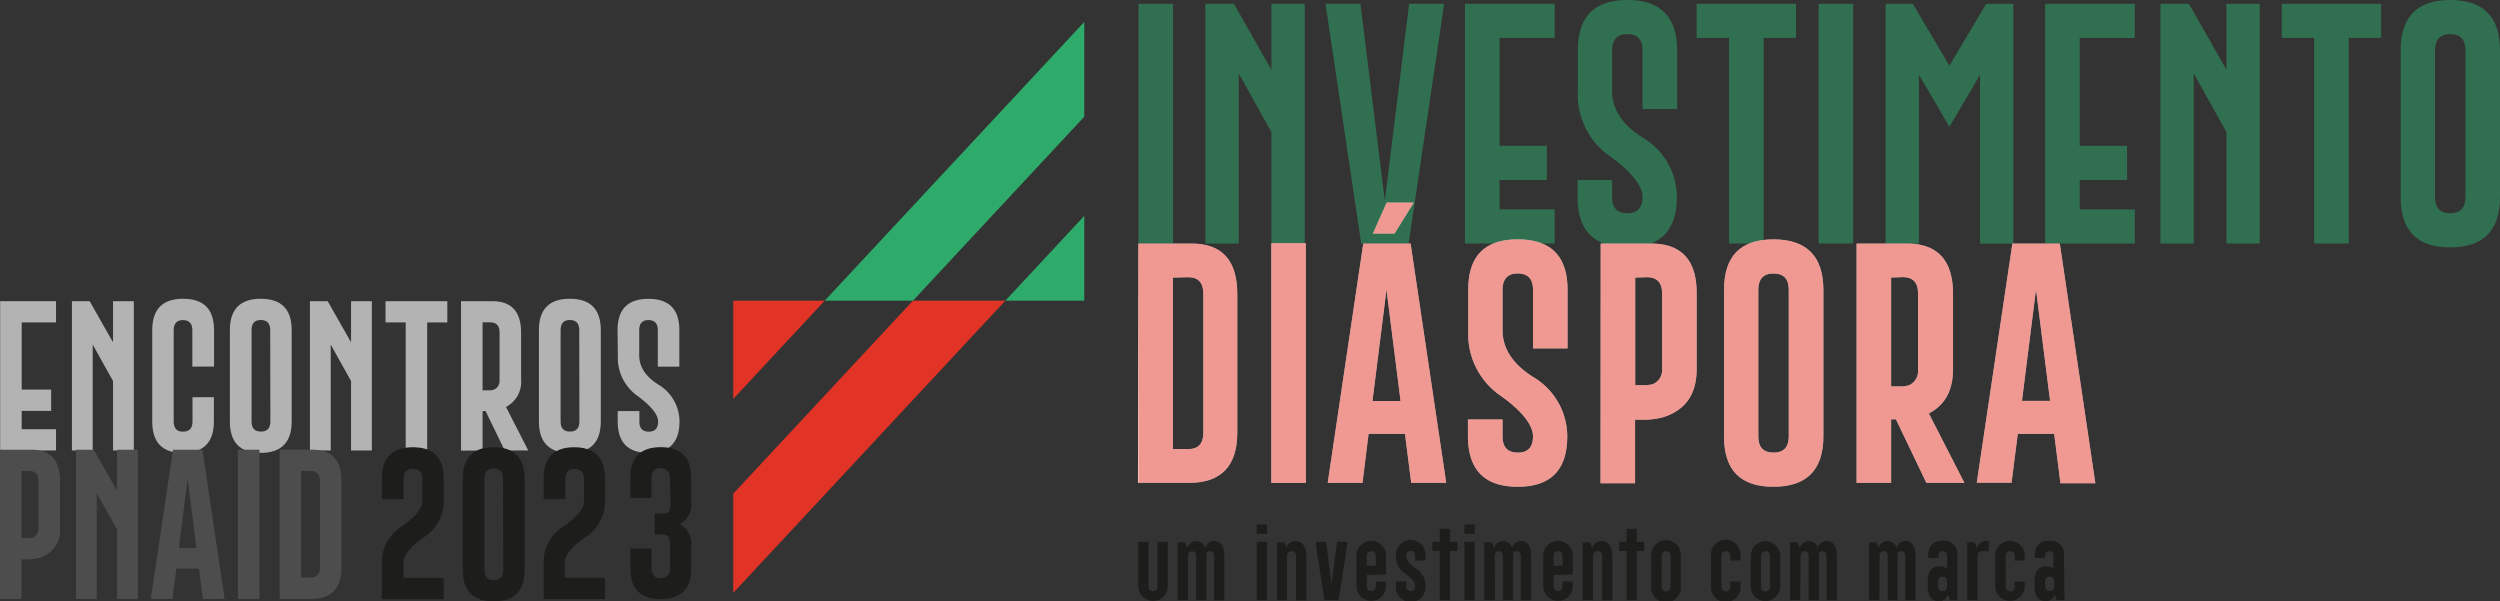
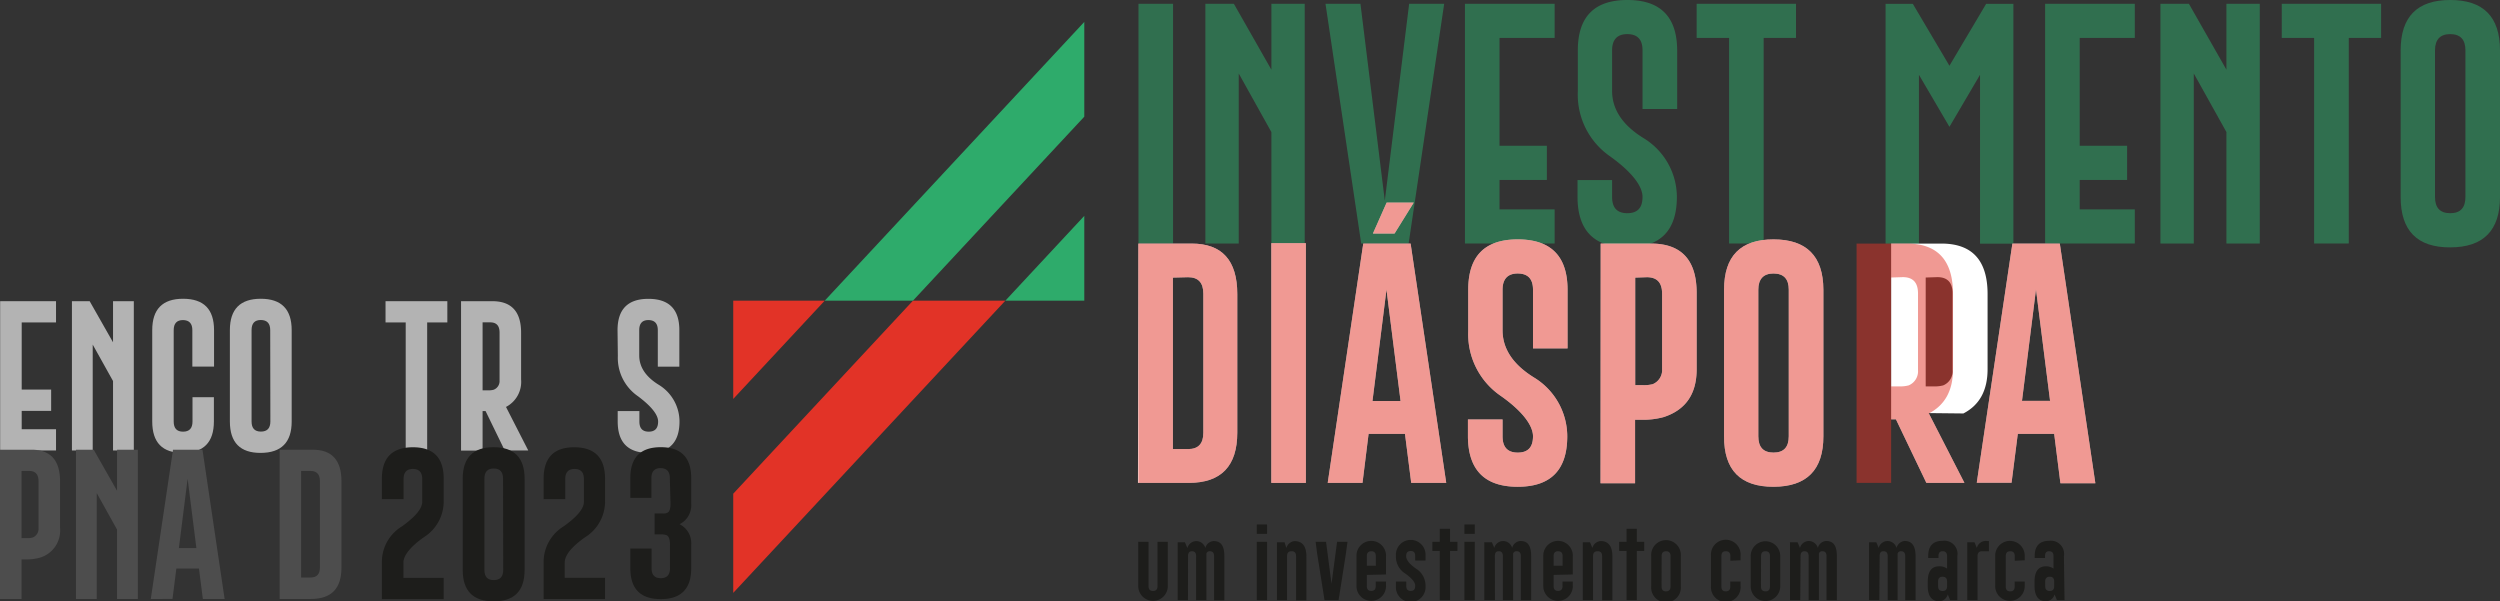
<svg xmlns="http://www.w3.org/2000/svg" viewBox="0 0 328.44 79">
  <rect x="0" y="0" width="328.44" height="79" fill="#333333" stroke="none" />
  <defs>
    <clipPath id="a">
      <rect x="149.57" width="178.87" height="32.5" style="fill:none" />
    </clipPath>
    <clipPath id="b">
      <rect x="149.55" y="26.63" width="125.73" height="37.32" style="fill:none" />
    </clipPath>
  </defs>
  <g style="opacity:0.5">
    <g style="clip-path:url(#a)">
      <rect x="149.57" y="0.5" width="4.54" height="31.49" style="fill:#2eab6b" />
      <polygon points="158.36 0.5 162.1 0.5 167.03 9.16 167.03 0.5 171.41 0.5 171.41 31.99 167.03 31.99 167.03 17.35 162.74 9.65 162.74 31.99 158.36 31.99 158.36 0.5" style="fill:#2eab6b" />
      <polygon points="185.06 31.99 178.83 31.99 174.14 0.5 178.73 0.5 181.93 26.37 185.13 0.5 189.73 0.5 185.06 31.99" style="fill:#2eab6b" />
      <polygon points="192.46 0.5 204.24 0.5 204.24 4.98 197 4.98 197 19.15 203.22 19.15 203.22 23.64 197 23.64 197 27.51 204.24 27.51 204.24 31.99 192.46 31.99 192.46 0.5" style="fill:#2eab6b" />
      <path d="M207.29,6.61Q207.29,0,213.8,0t6.54,6.61v7.71h-4.55V6.61c0-1.41-.65-2.12-2-2.13h0c-1.31,0-2,.71-2,2.13v5.33c0,2.47,1.42,4.57,4.25,6.28a9.08,9.08,0,0,1,4.26,7.65q0,6.63-6.52,6.63t-6.53-6.63V23.66h4.54v2.21c0,1.43.66,2.14,2,2.14s2-.71,2-2.14-1.42-3.29-4.25-5.32A9.85,9.85,0,0,1,207.29,12Z" style="fill:#2eab6b" />
      <polygon points="235.95 0.5 235.95 4.98 231.7 4.98 231.7 31.99 227.16 31.99 227.16 4.98 222.9 4.98 222.9 0.5 235.95 0.5" style="fill:#2eab6b" />
-       <rect x="238.92" y="0.5" width="4.54" height="31.49" style="fill:#2eab6b" />
      <polygon points="256.11 16.66 252.1 9.82 252.1 32.01 247.72 32.01 247.72 0.51 251.3 0.51 256.11 8.64 260.93 0.51 264.51 0.51 264.51 32.01 260.13 32.01 260.13 9.82 256.11 16.66" style="fill:#2eab6b" />
      <polygon points="268.68 0.5 280.46 0.5 280.46 4.98 273.22 4.98 273.22 19.15 279.45 19.15 279.45 23.64 273.22 23.64 273.22 27.51 280.46 27.51 280.46 31.99 268.68 31.99 268.68 0.5" style="fill:#2eab6b" />
      <polygon points="283.83 0.5 287.57 0.5 292.5 9.16 292.5 0.5 296.88 0.5 296.88 31.99 292.5 31.99 292.5 17.35 288.21 9.65 288.21 31.99 283.83 31.99 283.83 0.5" style="fill:#2eab6b" />
      <polygon points="312.82 0.5 312.82 4.98 308.57 4.98 308.57 31.99 304.02 31.99 304.02 4.98 299.77 4.98 299.77 0.5 312.82 0.5" style="fill:#2eab6b" />
      <path d="M328.44,25.87q0,6.61-6.53,6.63t-6.52-6.63V6.61q0-6.61,6.52-6.61t6.53,6.61ZM323.9,6.61q0-2.12-2-2.13h0c-1.31,0-2,.71-2,2.13V25.87c0,1.43.66,2.14,2,2.14s2-.71,2-2.14Z" style="fill:#2eab6b" />
    </g>
  </g>
  <polygon points="119.94 39.5 96.33 64.86 96.33 77.89 132.08 39.5 119.94 39.5" style="fill:#e23327" />
  <polygon points="96.33 39.5 96.33 52.41 108.35 39.5 96.33 39.5" style="fill:#e23327" />
  <polygon points="119.94 39.5 142.45 15.33 142.45 2.88 108.35 39.5 119.94 39.5" style="fill:#2eab6b" />
  <polygon points="142.45 39.5 142.45 28.36 132.08 39.5 142.45 39.5" style="fill:#2eab6b" />
  <path d="M153.42,71.18V77a1.94,1.94,0,1,1-3.88,0V71.18h1.35V77c0,.43.2.64.59.64s.59-.21.59-.64V71.18Z" style="fill:#1d1d1b" />
  <path d="M156.07,78.84h-1.35v-7.6h.95l.23.54L156,72a1.22,1.22,0,0,1,1.09-.91,1.24,1.24,0,0,1,1.26.9h0a1.22,1.22,0,0,1,1.08-.91c1,0,1.42.66,1.42,2v5.78h-1.35V73.06c0-.43-.19-.64-.55-.64a.44.44,0,0,0-.46.31c0,.1,0,.21,0,.33v5.78h-1.35V73.06c0-.43-.18-.64-.54-.64s-.52.21-.52.64Z" style="fill:#1d1d1b" />
  <path d="M165.11,68.9h1.35v1.24h-1.35Zm0,2.28h1.35v7.66h-1.35Z" style="fill:#1d1d1b" />
  <path d="M167.76,78.84v-7.6h1L169,72a1.22,1.22,0,0,1,1.08-.91c1,0,1.55.66,1.55,2v5.78h-1.36V73.06c0-.43-.19-.64-.59-.64s-.59.21-.59.64v5.78Z" style="fill:#1d1d1b" />
  <polygon points="177.03 71.18 176.81 72.79 175.86 78.84 174.01 78.84 173.05 72.78 172.84 71.18 174.21 71.18 174.93 76.69 175.66 71.18 177.03 71.18" style="fill:#1d1d1b" />
  <path d="M179.57,75.53V77c0,.42.19.63.58.63h0c.39,0,.59-.21.59-.63V76.4h1.35V77a1.94,1.94,0,1,1-3.88,0v-4a1.94,1.94,0,1,1,3.88,0v2.47Zm1.18-1.21V73.06c0-.43-.2-.64-.59-.64s-.59.21-.59.64v1.26Z" style="fill:#1d1d1b" />
  <path d="M184.75,76.4V77c0,.42.2.63.59.63h0c.39,0,.58-.21.58-.63v-.09q0-.61-1.26-1.53a2.6,2.6,0,0,1-1.27-2.17v-.19a1.95,1.95,0,1,1,3.89,0v.62h-1.36v-.62c0-.42-.19-.63-.59-.63s-.59.21-.59.63v.08c0,.45.43,1,1.27,1.59a2.63,2.63,0,0,1,1.27,2.2V77a1.95,1.95,0,1,1-3.89,0V76.4Z" style="fill:#1d1d1b" />
  <polygon points="189.15 71.18 189.15 69.47 190.5 69.47 190.5 71.18 191.47 71.18 191.47 72.38 190.5 72.38 190.5 78.84 189.15 78.84 189.15 72.38 188.18 72.38 188.18 71.18 189.15 71.18" style="fill:#1d1d1b" />
  <path d="M192.39,68.9h1.36v1.24h-1.36Zm0,2.28h1.36v7.66h-1.36Z" style="fill:#1d1d1b" />
  <path d="M196.4,78.84H195v-7.6h1l.23.54.08.21a1.22,1.22,0,0,1,1.09-.91,1.24,1.24,0,0,1,1.26.9h0a1.22,1.22,0,0,1,1.08-.91c1,0,1.42.66,1.42,2v5.78H199.8V73.06c0-.43-.18-.64-.54-.64a.44.44,0,0,0-.47.31c0,.1,0,.21,0,.33v5.78h-1.35V73.06c0-.43-.18-.64-.54-.64s-.51.21-.51.64Z" style="fill:#1d1d1b" />
  <path d="M204.11,75.53V77c0,.42.19.63.58.63h0c.39,0,.59-.21.59-.63V76.4h1.35V77a1.94,1.94,0,1,1-3.88,0v-4a1.94,1.94,0,1,1,3.88,0v2.47Zm1.18-1.21V73.06c0-.43-.2-.64-.59-.64s-.59.21-.59.64v1.26Z" style="fill:#1d1d1b" />
  <path d="M207.94,78.84v-7.6h.95l.31.75a1.22,1.22,0,0,1,1.08-.91c1,0,1.55.66,1.55,2v5.78h-1.35V73.06c0-.43-.2-.64-.6-.64s-.59.21-.59.64v5.78Z" style="fill:#1d1d1b" />
  <polygon points="213.69 71.18 213.69 69.47 215.04 69.47 215.04 71.18 216.01 71.18 216.01 72.38 215.04 72.38 215.04 78.84 213.69 78.84 213.69 72.38 212.72 72.38 212.72 71.18 213.69 71.18" style="fill:#1d1d1b" />
  <path d="M216.93,73.05a1.95,1.95,0,1,1,3.89,0v4a1.95,1.95,0,1,1-3.89,0Zm1.36,4c0,.43.19.64.58.64s.6-.21.6-.64v-4c0-.42-.2-.63-.59-.63h0c-.39,0-.58.21-.58.63Z" style="fill:#1d1d1b" />
  <path d="M227.33,73.67v-.61c0-.43-.2-.64-.6-.64s-.58.21-.58.64v4c0,.42.19.63.58.63h0c.39,0,.59-.21.59-.63V76.4h1.35V77a1.95,1.95,0,1,1-3.89,0v-4a1.95,1.95,0,1,1,3.89,0v.61Z" style="fill:#1d1d1b" />
  <path d="M230,73.05a1.94,1.94,0,1,1,3.88,0v4A1.94,1.94,0,1,1,230,77Zm1.35,4c0,.43.2.64.59.64s.59-.21.59-.64v-4c0-.42-.2-.63-.59-.63h0c-.39,0-.58.21-.58.63Z" style="fill:#1d1d1b" />
  <path d="M236.51,78.84h-1.35v-7.6h1l.23.54.08.21a1.22,1.22,0,0,1,1.08-.91,1.24,1.24,0,0,1,1.27.9h0a1.22,1.22,0,0,1,1.08-.91c1,0,1.42.66,1.42,2v5.78h-1.36V73.06c0-.43-.18-.64-.54-.64a.43.43,0,0,0-.46.31c0,.1,0,.21,0,.33v5.78h-1.35V73.06c0-.43-.18-.64-.54-.64s-.52.21-.52.64Z" style="fill:#1d1d1b" />
  <path d="M246.9,78.84h-1.35v-7.6h.95l.23.54.08.21a1.22,1.22,0,0,1,1.08-.91,1.24,1.24,0,0,1,1.27.9h0a1.22,1.22,0,0,1,1.08-.91c.94,0,1.42.66,1.42,2v5.78H250.3V73.06c0-.43-.18-.64-.54-.64a.43.43,0,0,0-.46.31c0,.1,0,.21,0,.33v5.78H248V73.06c0-.43-.19-.64-.55-.64s-.51.21-.51.64Z" style="fill:#1d1d1b" />
  <path d="M257.15,78.84h-.95l-.31-.75a1.22,1.22,0,0,1-1.08.91c-1,0-1.55-.67-1.55-2V76.4c0-1.31.5-2,1.49-2a1.72,1.72,0,0,1,1.05.3V73.05c0-.42-.2-.63-.59-.63h0q-.54,0-.54.63v.26h-1.35v-.26c0-1.31.63-2,1.89-2a1.73,1.73,0,0,1,1.94,2ZM254.62,77c0,.43.19.64.59.64s.59-.21.59-.64V76.4c0-.42-.2-.63-.59-.63s-.59.21-.59.63Z" style="fill:#1d1d1b" />
  <path d="M261.3,72.42h-.91c-.39,0-.59.21-.59.64v5.78h-1.35v-7.6h.95l.31.75a1.2,1.2,0,0,1,1.33-.91l.26,0Z" style="fill:#1d1d1b" />
  <path d="M264.69,73.67v-.61c0-.43-.2-.64-.59-.64s-.59.21-.59.64v4c0,.42.19.63.58.63h0c.39,0,.59-.21.59-.63V76.4H266V77a1.94,1.94,0,1,1-3.88,0v-4a1.94,1.94,0,1,1,3.88,0v.61Z" style="fill:#1d1d1b" />
  <path d="M271.23,78.84h-1l-.31-.75a1.22,1.22,0,0,1-1.09.91c-1,0-1.54-.67-1.54-2V76.4c0-1.31.5-2,1.49-2a1.67,1.67,0,0,1,1,.3V73.05c0-.42-.19-.63-.58-.63h0c-.36,0-.53.21-.53.63v.26h-1.36v-.26c0-1.31.63-2,1.9-2a1.73,1.73,0,0,1,1.94,2ZM268.69,77c0,.43.2.64.6.64s.58-.21.58-.64V76.4c0-.42-.19-.63-.58-.63s-.6.21-.6.63Z" style="fill:#1d1d1b" />
  <polygon points="0.02 39.57 7.36 39.57 7.36 42.36 2.85 42.36 2.85 51.18 6.72 51.18 6.72 53.98 2.85 53.98 2.85 56.39 7.36 56.39 7.36 59.18 0.02 59.18 0.02 39.57" style="fill:#b3b3b3" />
  <polygon points="9.45 39.57 11.78 39.57 14.85 44.97 14.85 39.57 17.58 39.57 17.58 59.18 14.85 59.18 14.85 50.06 12.18 45.27 12.18 59.18 9.45 59.18 9.45 39.57" style="fill:#b3b3b3" />
  <path d="M28.1,55.37c0,2.74-1.35,4.12-4.07,4.13S20,58.12,20,55.37v-12q0-4.12,4.05-4.12c2.72,0,4.07,1.37,4.07,4.12v4.79H25.27V43.38c0-.88-.41-1.32-1.23-1.33h0c-.81,0-1.22.44-1.22,1.33v12c0,.89.41,1.33,1.23,1.33s1.24-.44,1.24-1.33V52.18H28.1Z" style="fill:#b3b3b3" />
  <path d="M38.32,55.37q0,4.11-4.06,4.13T30.2,55.37v-12q0-4.12,4.06-4.12t4.06,4.12Zm-2.82-12c0-.88-.41-1.32-1.23-1.33h0c-.82,0-1.22.44-1.22,1.33v12c0,.89.41,1.33,1.23,1.33s1.24-.44,1.24-1.33Z" style="fill:#b3b3b3" />
-   <polygon points="40.72 39.57 43.05 39.57 46.12 44.97 46.12 39.57 48.85 39.57 48.85 59.18 46.12 59.18 46.12 50.06 43.45 45.27 43.45 59.18 40.72 59.18 40.72 39.57" style="fill:#b3b3b3" />
  <polygon points="58.77 39.57 58.77 42.36 56.12 42.36 56.12 59.18 53.3 59.18 53.3 42.36 50.65 42.36 50.65 39.57 58.77 39.57" style="fill:#b3b3b3" />
  <path d="M66.48,53.47l2.92,5.71H66.31L63.79,54H63.4v5.2H60.57V39.57h4.12c2.51,0,3.77,1.38,3.77,4.13v6.15a3.71,3.71,0,0,1-2,3.62M63.4,42.35v8.93h.65a2.55,2.55,0,0,0,.81-.08A1.21,1.21,0,0,0,65.63,50V43.69c0-.9-.41-1.34-1.23-1.34Z" style="fill:#b3b3b3" />
-   <path d="M78.93,55.37q0,4.11-4.07,4.13c-2.7,0-4.06-1.38-4.06-4.13v-12c0-2.75,1.36-4.12,4.06-4.12s4.07,1.37,4.07,4.12Zm-2.83-12c0-.88-.41-1.32-1.23-1.33h0c-.81,0-1.22.44-1.22,1.33v12c0,.89.41,1.33,1.23,1.33s1.24-.44,1.24-1.33Z" style="fill:#b3b3b3" />
  <path d="M81.13,43.38q0-4.12,4.05-4.12c2.72,0,4.07,1.37,4.07,4.12v4.79H86.42V43.38c0-.88-.41-1.32-1.23-1.33h0c-.81,0-1.21.44-1.21,1.33V46.7c0,1.53.88,2.84,2.64,3.9a5.66,5.66,0,0,1,2.65,4.77q0,4.13-4.06,4.13t-4.06-4.13V54H84v1.38c0,.89.41,1.33,1.23,1.33s1.23-.44,1.23-1.33-.88-2-2.64-3.32a6.11,6.11,0,0,1-2.65-5.29Z" style="fill:#b3b3b3" />
  <path d="M0,59.08H4.12q3.76,0,3.77,4.13v6.16a3.71,3.71,0,0,1-2.71,3.91,6.56,6.56,0,0,1-1.89.21H2.83v5.2H0Zm2.83,2.79V70.7h.65a2.89,2.89,0,0,0,.81-.08,1.23,1.23,0,0,0,.77-1.25V63.21c0-.89-.41-1.34-1.23-1.34Z" style="fill:#4d4d4d" />
  <polygon points="9.98 59.08 12.31 59.08 15.38 64.48 15.38 59.08 18.11 59.08 18.11 78.69 15.38 78.69 15.38 69.58 12.71 64.78 12.71 78.69 9.98 78.69 9.98 59.08" style="fill:#4d4d4d" />
  <path d="M23.17,74.69l-.51,4H19.81l2.92-19.61H26.6l2.91,19.61H26.65l-.51-4ZM25.8,72l-1.15-9.11L23.5,72Z" style="fill:#4d4d4d" />
-   <rect x="31.26" y="59.08" width="2.83" height="19.61" style="fill:#4d4d4d" />
  <path d="M36.74,59.08h4.35c2.52,0,3.77,1.39,3.77,4.13V74.57c0,2.74-1.31,4.11-4,4.12H36.74Zm2.82,2.79v14H40.8c.82,0,1.23-.44,1.23-1.33V63.21c0-.89-.41-1.34-1.23-1.34Z" style="fill:#4d4d4d" />
  <path d="M50.17,73.68a5.48,5.48,0,0,1,2.64-4.53c1.76-1.26,2.65-2.33,2.66-3.21v-3c0-.89-.41-1.33-1.22-1.33h0c-.82,0-1.23.44-1.23,1.33v2.63H50.17V62.89q0-4.12,4.06-4.13t4.06,4.13V66a5.56,5.56,0,0,1-2.64,4.6C53.88,71.86,53,73,53,73.92v2h5.29v2.79H50.17Z" style="fill:#1d1d1b" />
  <path d="M68.92,74.88q0,4.13-4.07,4.12c-2.7,0-4.06-1.37-4.06-4.12v-12c0-2.75,1.36-4.13,4.06-4.13s4.07,1.38,4.07,4.13Zm-2.83-12c0-.89-.41-1.33-1.23-1.33h0c-.81,0-1.22.44-1.22,1.33v12c0,.89.41,1.33,1.23,1.33s1.24-.44,1.24-1.33Z" style="fill:#1d1d1b" />
  <path d="M71.42,73.68a5.5,5.5,0,0,1,2.63-4.53c1.77-1.26,2.66-2.33,2.66-3.21v-3c0-.89-.4-1.33-1.22-1.33h0c-.82,0-1.23.44-1.23,1.33v2.63H71.42V62.89q0-4.12,4-4.13c2.72,0,4.07,1.38,4.07,4.13V66a5.54,5.54,0,0,1-2.65,4.6c-1.76,1.25-2.65,2.36-2.65,3.31v2h5.3v2.79H71.42Z" style="fill:#1d1d1b" />
  <path d="M149.55,32h7q6,0,6,6.63V56.83q0,6.59-6.34,6.61h-6.71Zm4.54,4.47V59h2q2,0,2-2.13V38.58q0-2.16-2-2.16Z" style="fill:#fff" />
  <rect x="167.02" y="31.95" width="4.54" height="31.49" style="fill:#fff" />
  <path d="M179.8,57,179,63.44h-4.57L179.1,32h6.22L190,63.44H185.4L184.58,57ZM184,52.68l-1.85-14.63-1.84,14.63Zm-.79-22h-2.84l1.8-4.06h3.56Z" style="fill:#fff" />
  <path d="M192.89,38.06q0-6.62,6.52-6.61t6.53,6.61v7.71H201.4V38.06c0-1.41-.66-2.12-2-2.13h0c-1.31,0-2,.71-2,2.13v5.33q0,3.7,4.25,6.28a9.07,9.07,0,0,1,4.25,7.65q0,6.63-6.51,6.63t-6.54-6.63V55.11h4.55v2.21c0,1.43.66,2.14,2,2.14s2-.71,2-2.14S200,54,197.15,52a9.83,9.83,0,0,1-4.26-8.5Z" style="fill:#fff" />
  <path d="M210.29,32h6.61q6.06,0,6,6.63v9.88c0,3.26-1.45,5.35-4.35,6.29a10.16,10.16,0,0,1-3,.34h-.74v8.35h-4.54Zm4.54,4.47V50.6h1a4.6,4.6,0,0,0,1.3-.13,2,2,0,0,0,1.23-2V38.58c0-1.44-.66-2.16-2-2.16Z" style="fill:#fff" />
  <path d="M239.55,57.32q0,6.61-6.54,6.63t-6.51-6.63V38.06q0-6.62,6.51-6.61t6.54,6.61ZM235,38.06c0-1.41-.65-2.12-2-2.13h0c-1.31,0-2,.71-2,2.13V57.32c0,1.43.66,2.14,2,2.14s2-.71,2-2.14Z" style="fill:#fff" />
-   <path d="M253.38,54.27l4.7,9.17h-5l-4-8.35h-.63v8.35h-4.54V32h6.61q6.06,0,6.06,6.63v9.88q0,4.17-3.18,5.81m-4.95-17.86V50.76h1a4.25,4.25,0,0,0,1.3-.13,2,2,0,0,0,1.23-2V38.56c0-1.43-.65-2.15-2-2.15Z" style="fill:#fff" />
+   <path d="M253.38,54.27l4.7,9.17h-5l-4-8.35h-.63v8.35V32h6.61q6.06,0,6.06,6.63v9.88q0,4.17-3.18,5.81m-4.95-17.86V50.76h1a4.25,4.25,0,0,0,1.3-.13,2,2,0,0,0,1.23-2V38.56c0-1.43-.65-2.15-2-2.15Z" style="fill:#fff" />
  <path d="M265.09,57l-.82,6.42H259.7L264.38,32h6.23l4.67,31.49h-4.59L269.87,57Zm4.24-4.34-1.85-14.63-1.84,14.63Z" style="fill:#fff" />
  <g style="opacity:0.5">
    <g style="clip-path:url(#b)">
      <path d="M149.55,32h7q6,0,6,6.63V56.83q0,6.59-6.34,6.61h-6.71Zm4.54,4.47V59h2q2,0,2-2.13V38.58q0-2.16-2-2.16Z" style="fill:#e23327" />
      <rect x="167.02" y="31.95" width="4.54" height="31.49" style="fill:#e23327" />
      <path d="M179.8,57,179,63.44h-4.57L179.1,32h6.22L190,63.44H185.4L184.58,57ZM184,52.68l-1.85-14.63-1.84,14.63Zm-.79-22h-2.84l1.8-4.06h3.56Z" style="fill:#e23327" />
      <path d="M192.89,38.06q0-6.62,6.52-6.61t6.53,6.61v7.71H201.4V38.06c0-1.41-.66-2.12-2-2.13h0c-1.31,0-2,.71-2,2.13v5.33q0,3.7,4.25,6.28a9.07,9.07,0,0,1,4.25,7.65q0,6.63-6.51,6.63t-6.54-6.63V55.11h4.55v2.21c0,1.43.66,2.14,2,2.14s2-.71,2-2.14S200,54,197.15,52a9.83,9.83,0,0,1-4.26-8.5Z" style="fill:#e23327" />
      <path d="M210.29,32h6.61q6.06,0,6,6.63v9.88c0,3.26-1.45,5.35-4.35,6.29a10.16,10.16,0,0,1-3,.34h-.74v8.35h-4.54Zm4.54,4.47V50.6h1a4.6,4.6,0,0,0,1.3-.13,2,2,0,0,0,1.23-2V38.58c0-1.44-.66-2.16-2-2.16Z" style="fill:#e23327" />
      <path d="M239.55,57.32q0,6.61-6.54,6.63t-6.51-6.63V38.06q0-6.62,6.51-6.61t6.54,6.61ZM235,38.06c0-1.41-.65-2.12-2-2.13h0c-1.31,0-2,.71-2,2.13V57.32c0,1.43.66,2.14,2,2.14s2-.71,2-2.14Z" style="fill:#e23327" />
      <path d="M253.38,54.27l4.7,9.17h-5l-4-8.35h-.63v8.35h-4.54V32h6.61q6.06,0,6.06,6.63v9.88q0,4.17-3.18,5.81m-4.95-17.86V50.76h1a4.25,4.25,0,0,0,1.3-.13,2,2,0,0,0,1.23-2V38.56c0-1.43-.65-2.15-2-2.15Z" style="fill:#e23327" />
      <path d="M265.09,57l-.82,6.42H259.7L264.38,32h6.23l4.67,31.49h-4.59L269.87,57Zm4.24-4.34-1.85-14.63-1.84,14.63Z" style="fill:#e23327" />
    </g>
  </g>
  <path d="M88,62.81c0-.87-.41-1.3-1.21-1.31h0c-.81,0-1.21.44-1.21,1.31v2.6H82.81v-2.6q0-4.06,4-4.06t4,4.06v3.37a2.78,2.78,0,0,1-1.53,2.69,2.78,2.78,0,0,1,1.53,2.69v3.09q0,4.06-4,4.06t-4-4.06V72.06H85.6v2.59c0,.87.4,1.31,1.21,1.31h0c.8,0,1.21-.44,1.21-1.31V71.56c0-.7-.15-1.12-.45-1.25a1.87,1.87,0,0,0-.72-.1H86V67.46h1.13a1.13,1.13,0,0,0,.59-.12c.25-.14.37-.53.37-1.18Z" style="fill:#1d1d1b" />
</svg>